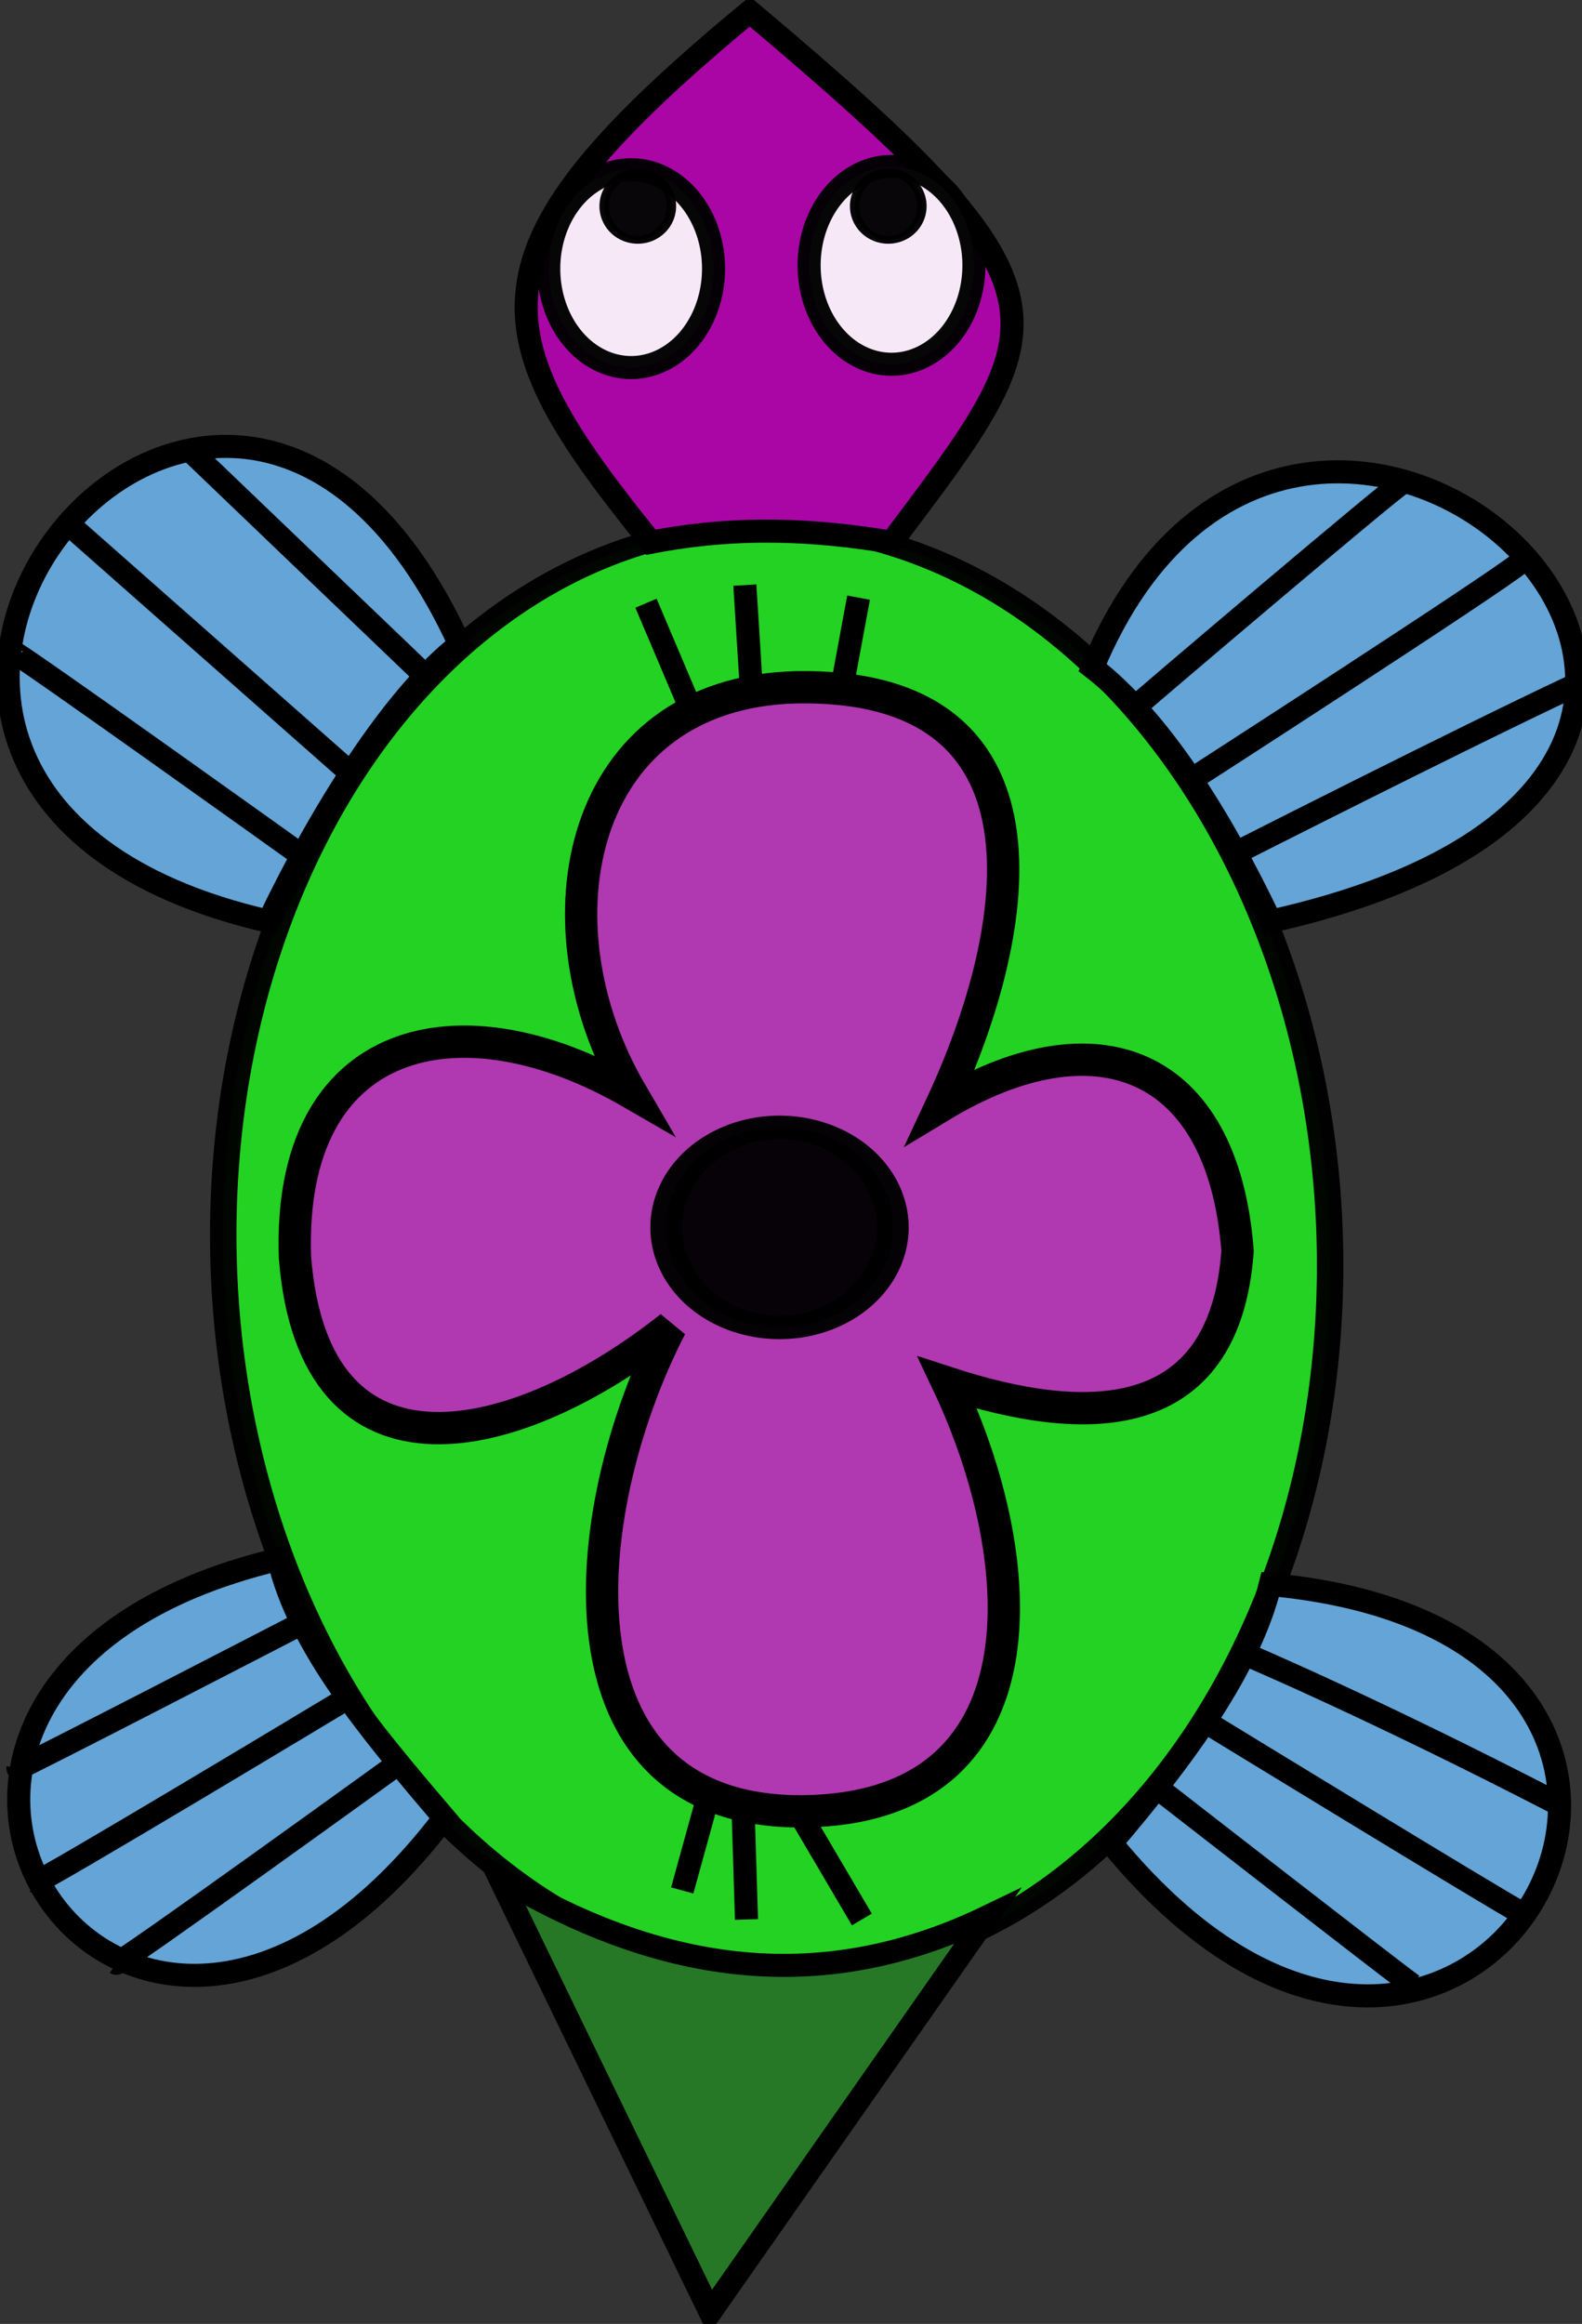
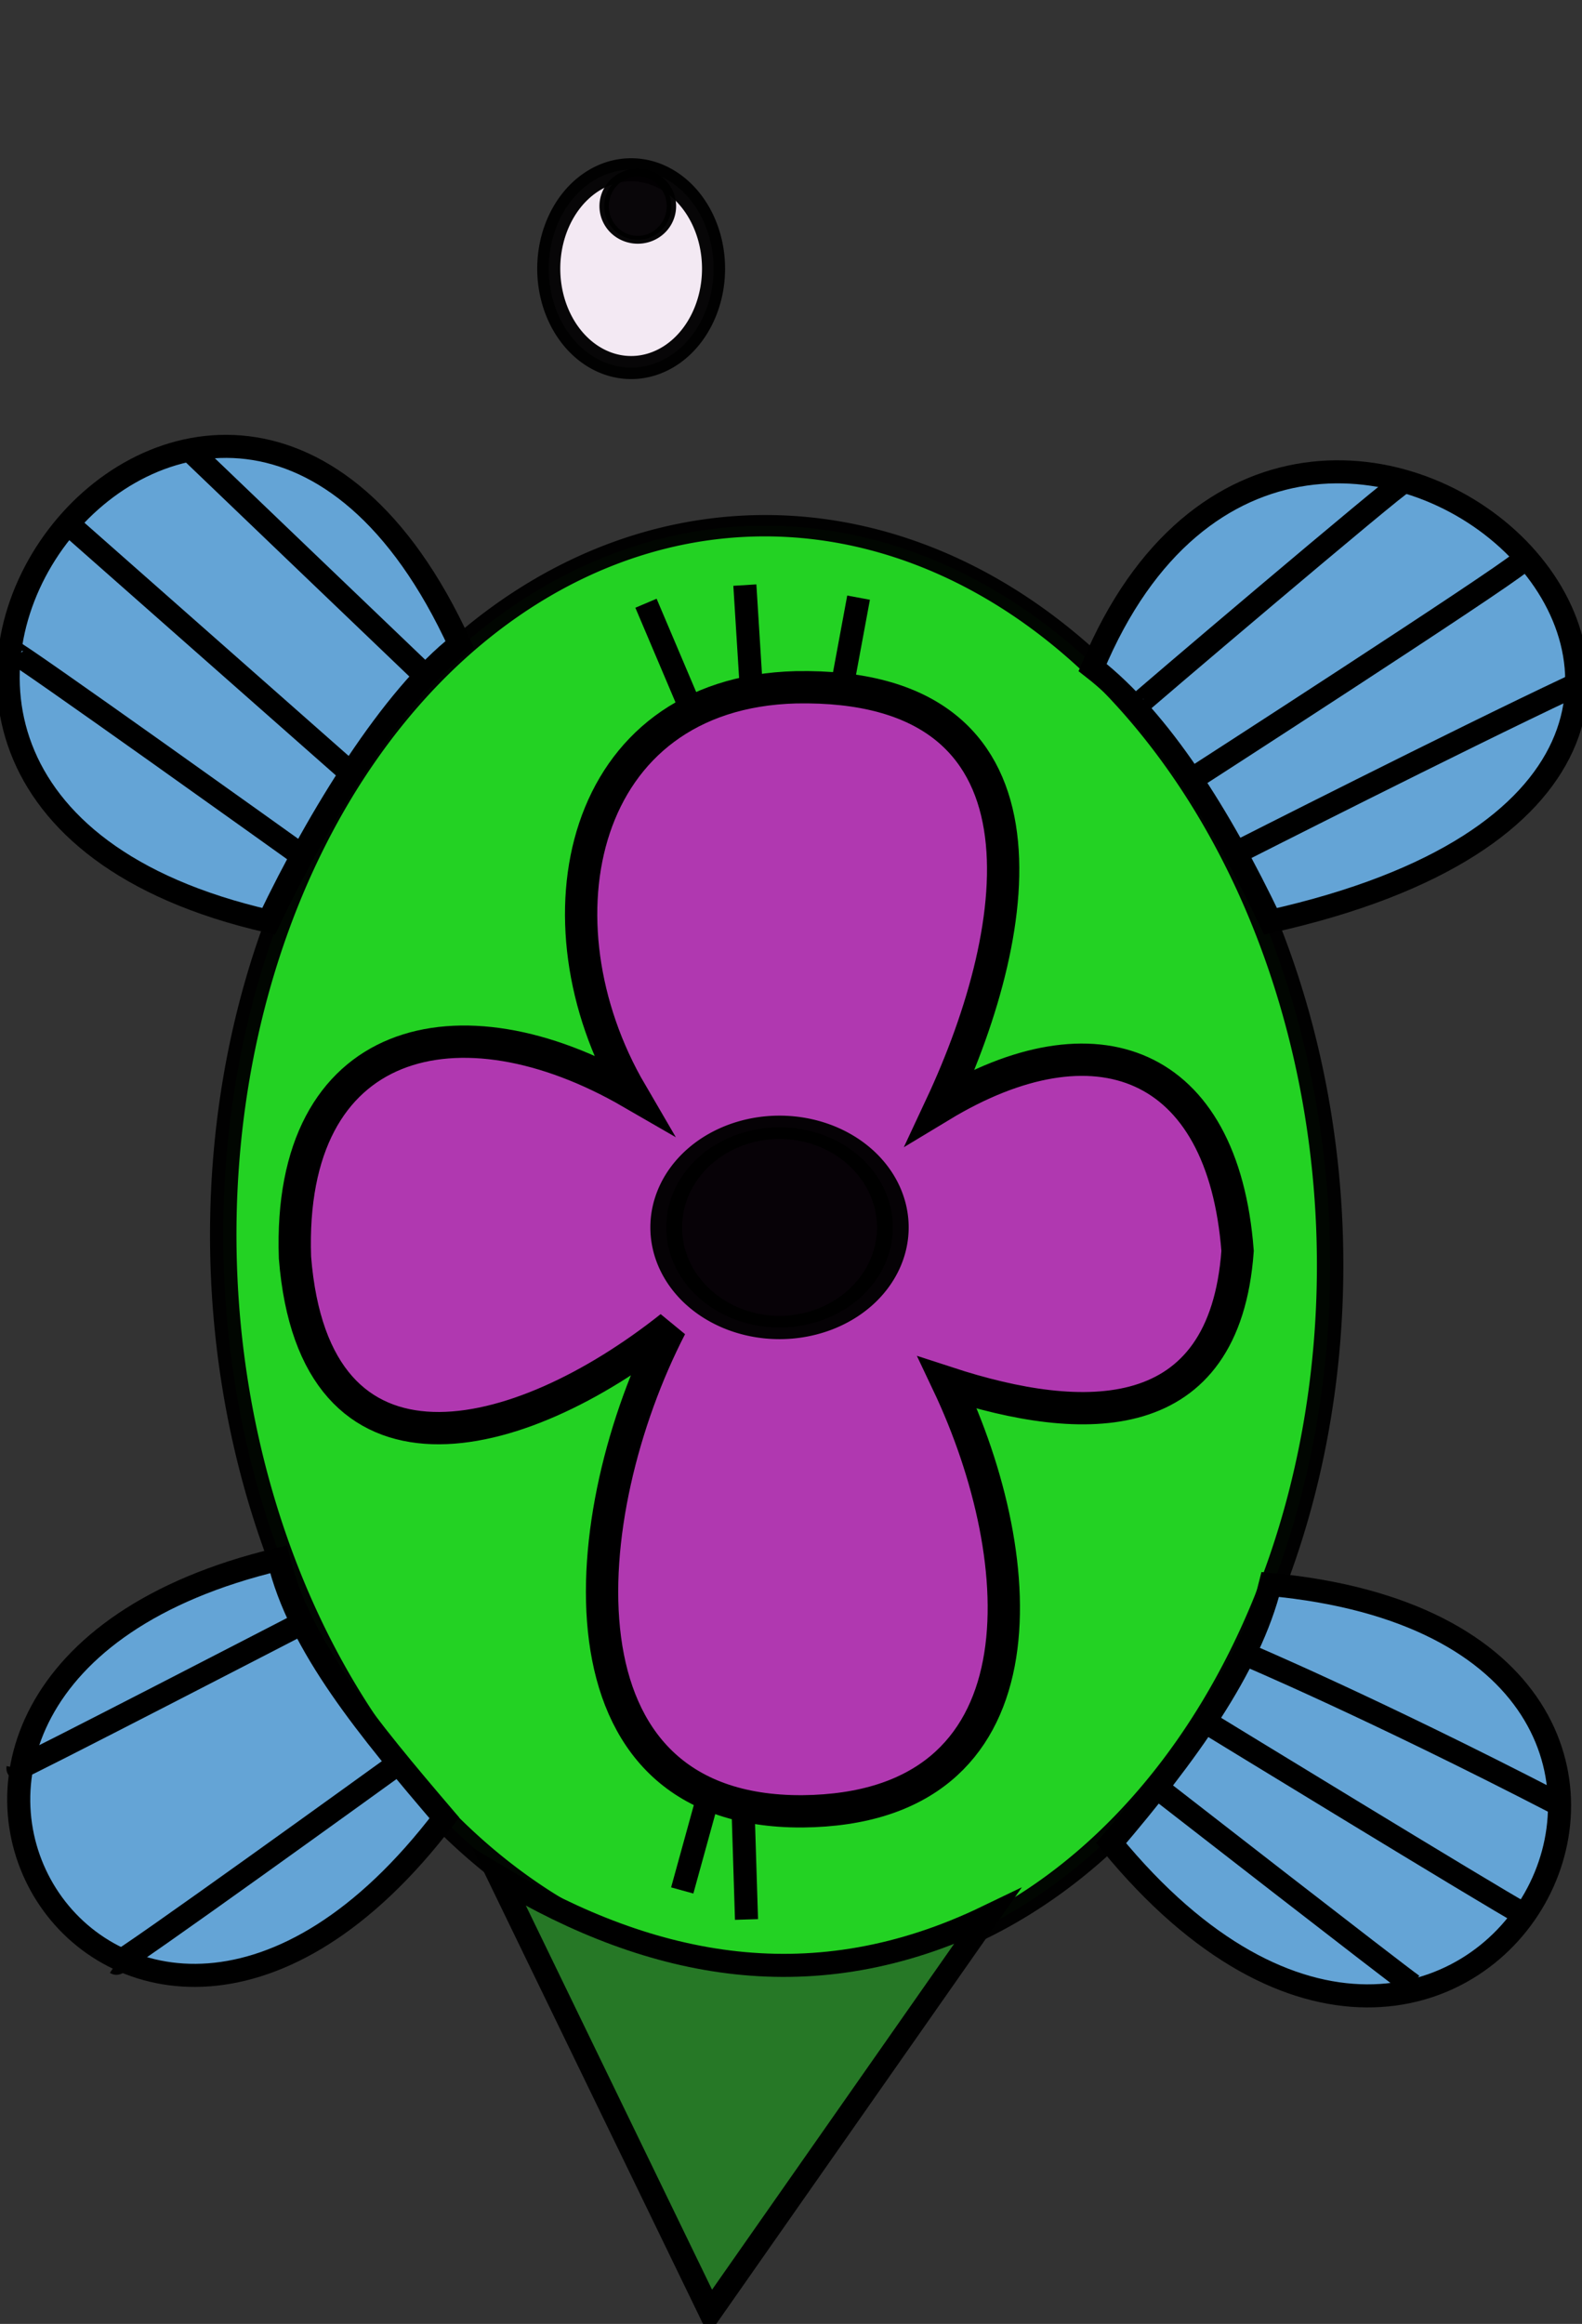
<svg xmlns="http://www.w3.org/2000/svg" xmlns:ns1="http://sodipodi.sourceforge.net/DTD/sodipodi-0.dtd" xmlns:ns2="http://www.inkscape.org/namespaces/inkscape" width="342.857" height="503.571" id="svg17536" ns1:version="0.32" ns2:version="0.45+devel" ns1:docbase="/home/alvaro" ns1:docname="tortuga2.svg" ns2:output_extension="org.inkscape.output.svg.inkscape" version="1.0" ns2:export-filename="/home/alvaro/tortuga2.png" ns2:export-xdpi="90" ns2:export-ydpi="90" ns1:modified="TRUE">
  <rect width="100%" height="100%" fill="#333333" stroke="none" />
  <defs id="defs17538" />
  <ns1:namedview id="base" pagecolor="#ffffff" bordercolor="#666666" borderopacity="1.0" ns2:pageopacity="0.0" ns2:pageshadow="2" ns2:zoom="1.4" ns2:cx="315.13024" ns2:cy="224.95172" ns2:document-units="px" ns2:current-layer="g19560" ns2:window-width="1022" ns2:window-height="690" ns2:window-x="0" ns2:window-y="26" />
  <g ns2:label="Capa 1" ns2:groupmode="layer" id="layer1" transform="translate(-208.929,-215.576)">
    <g id="g19560" ns2:export-filename="/home/alvaro/tortuga2.png" ns2:export-xdpi="90" ns2:export-ydpi="90">
      <g id="g4352" transform="translate(-4.286,0)" ns2:export-filename="/home/alvaro/tortuga2.png" ns2:export-xdpi="90" ns2:export-ydpi="90">
        <path ns1:type="arc" style="opacity:0.97;fill:#23d723;fill-opacity:1;stroke:#000000;stroke-width:3.621;stroke-linecap:butt;stroke-miterlimit:4;stroke-dasharray:none;stroke-opacity:1" id="path17554" ns1:cx="420" ns1:cy="456.64789" ns1:rx="75.714287" ns1:ry="122.85714" d="M 495.714,456.648 A 75.714,122.857 0 1 1 344.286,456.648 A 75.714,122.857 0 1 1 495.714,456.648 z" transform="matrix(1.582,-6.523973e-2,5.1262495e-2,1.277,-306.307,-69.28)" />
        <path ns1:type="arc" style="opacity:0.97;fill:#23d723;fill-opacity:1;stroke:none;stroke-width:3.1;stroke-linecap:butt;stroke-miterlimit:4;stroke-dasharray:none;stroke-opacity:1" id="path18525" ns1:cx="403.57144" ns1:cy="408.79074" ns1:rx="12.142858" ns1:ry="3.5714285" d="M 415.714,408.791 A 12.143,3.571 0 1 1 391.429,408.791 A 12.143,3.571 0 1 1 415.714,408.791 z" />
        <path style="fill:#267826;fill-opacity:1;fill-rule:evenodd;stroke:#000000;stroke-width:5;stroke-linecap:butt;stroke-linejoin:miter;stroke-miterlimit:4;stroke-dasharray:none;stroke-opacity:1" d="M 321.429,622.362 L 367.143,716.648 L 427.143,630.934 C 389.821,648.918 354.949,642.398 321.429,622.362 z" id="path18527" ns1:nodetypes="cccc" />
        <g id="g18541">
          <path ns1:nodetypes="ccc" id="path18531" d="M 271.429,415.219 C 146.318,386.564 260.767,241.475 312.857,355.219 C 298.236,366.593 282.268,392.5 271.429,415.219 z" style="fill:#64a4d6;fill-opacity:1;fill-rule:evenodd;stroke:#000000;stroke-width:5;stroke-linecap:butt;stroke-linejoin:miter;stroke-miterlimit:4;stroke-dasharray:none;stroke-opacity:1" />
          <path ns1:nodetypes="cc" id="path18533" d="M 215.714,356.648 C 215.714,355.934 278.571,400.934 278.571,400.934" style="fill:none;fill-rule:evenodd;stroke:#000000;stroke-width:5;stroke-linecap:butt;stroke-linejoin:miter;stroke-miterlimit:4;stroke-dasharray:none;stroke-opacity:1" />
          <path ns1:nodetypes="cc" id="path18535" d="M 229.286,330.219 C 229.286,330.219 290,383.791 290,383.791" style="fill:none;fill-rule:evenodd;stroke:#000000;stroke-width:5;stroke-linecap:butt;stroke-linejoin:miter;stroke-miterlimit:4;stroke-dasharray:none;stroke-opacity:1" />
          <path ns1:nodetypes="cc" id="path18537" d="M 254.286,313.076 C 255,313.791 305,361.648 305,361.648" style="fill:none;fill-rule:evenodd;stroke:#000000;stroke-width:5;stroke-linecap:butt;stroke-linejoin:miter;stroke-miterlimit:4;stroke-dasharray:none;stroke-opacity:1" />
        </g>
        <g id="g18547" transform="matrix(0.407,-0.914,0.914,0.407,-180.9,693.085)">
          <path ns1:nodetypes="ccc" id="path18549" d="M 275.714,413.791 C 162.652,387.146 242.55,267.022 312.276,358.2 C 297.002,369.864 286.554,391.072 275.714,413.791 z" style="fill:#64a4d6;fill-opacity:1;fill-rule:evenodd;stroke:#000000;stroke-width:5;stroke-linecap:butt;stroke-linejoin:miter;stroke-miterlimit:4;stroke-dasharray:none;stroke-opacity:1" />
          <path ns1:nodetypes="cc" id="path18551" d="M 218.047,361.697 C 217.916,362.443 281.181,399.171 281.181,399.171" style="fill:none;fill-rule:evenodd;stroke:#000000;stroke-width:5;stroke-linecap:butt;stroke-linejoin:miter;stroke-miterlimit:4;stroke-dasharray:none;stroke-opacity:1" />
-           <path ns1:nodetypes="cc" id="path18553" d="M 227.066,338.638 C 226.934,339.383 290.495,383.8 290.495,383.8" style="fill:none;fill-rule:evenodd;stroke:#000000;stroke-width:5;stroke-linecap:butt;stroke-linejoin:miter;stroke-miterlimit:4;stroke-dasharray:none;stroke-opacity:1" />
          <path ns1:nodetypes="cc" id="path18555" d="M 247.929,325.052 C 247.507,325.145 302.147,368.842 302.147,368.842" style="fill:none;fill-rule:evenodd;stroke:#000000;stroke-width:5;stroke-linecap:butt;stroke-linejoin:miter;stroke-miterlimit:4;stroke-dasharray:none;stroke-opacity:1" />
        </g>
        <g id="g18557" transform="matrix(-0.407,-0.914,-0.914,0.407,944.431,698.548)">
          <path ns1:nodetypes="ccc" id="path18559" d="M 275.714,413.791 C 156.703,381.122 253.577,254.03 312.857,359.505 C 298.236,370.879 286.554,391.072 275.714,413.791 z" style="fill:#64a4d6;fill-opacity:1;fill-rule:evenodd;stroke:#000000;stroke-width:5;stroke-linecap:butt;stroke-linejoin:miter;stroke-miterlimit:4;stroke-dasharray:none;stroke-opacity:1" />
          <path ns1:nodetypes="cc" id="path18561" d="M 221.024,366.627 C 224.665,368.82 282.125,399.533 282.125,399.533" style="fill:none;fill-rule:evenodd;stroke:#000000;stroke-width:5;stroke-linecap:butt;stroke-linejoin:miter;stroke-miterlimit:4;stroke-dasharray:none;stroke-opacity:1" />
          <path ns1:nodetypes="cc" id="path18563" d="M 225.47,338.567 C 231.869,343.442 290.495,383.8 290.495,383.8" style="fill:none;fill-rule:evenodd;stroke:#000000;stroke-width:5;stroke-linecap:butt;stroke-linejoin:miter;stroke-miterlimit:4;stroke-dasharray:none;stroke-opacity:1" />
          <path ns1:nodetypes="cc" id="path18565" d="M 244.228,322.009 C 279.942,350.58 301.423,370.728 301.423,370.728" style="fill:none;fill-rule:evenodd;stroke:#000000;stroke-width:5;stroke-linecap:butt;stroke-linejoin:miter;stroke-miterlimit:4;stroke-dasharray:none;stroke-opacity:1" />
        </g>
        <g id="g18567" transform="matrix(-1,0,0,1,762.857,0.714)">
          <path ns1:nodetypes="ccc" id="path18569" d="M 274.286,414.505 C 125.134,381.131 267.6,250.957 312.857,359.505 C 298.236,370.879 285.125,391.786 274.286,414.505 z" style="fill:#64a4d6;fill-opacity:1;fill-rule:evenodd;stroke:#000000;stroke-width:5;stroke-linecap:butt;stroke-linejoin:miter;stroke-miterlimit:4;stroke-dasharray:none;stroke-opacity:1" />
          <path ns1:nodetypes="cc" id="path18571" d="M 209.286,363.791 C 233.571,375.219 281.429,399.505 281.429,399.505" style="fill:none;fill-rule:evenodd;stroke:#000000;stroke-width:5;stroke-linecap:butt;stroke-linejoin:miter;stroke-miterlimit:4;stroke-dasharray:none;stroke-opacity:1" />
          <path ns1:nodetypes="cc" id="path18573" d="M 220,336.648 C 225,340.934 291.429,383.791 291.429,383.791" style="fill:none;fill-rule:evenodd;stroke:#000000;stroke-width:5;stroke-linecap:butt;stroke-linejoin:miter;stroke-miterlimit:4;stroke-dasharray:none;stroke-opacity:1" />
          <path ns1:nodetypes="cc" id="path18575" d="M 245.714,319.505 C 246.023,319.007 304.612,368.733 303.571,368.076" style="fill:none;fill-rule:evenodd;stroke:#000000;stroke-width:5;stroke-linecap:butt;stroke-linejoin:miter;stroke-miterlimit:4;stroke-dasharray:none;stroke-opacity:1" />
        </g>
-         <path style="fill:#a906a5;fill-opacity:1;fill-rule:evenodd;stroke:#000000;stroke-width:5;stroke-linecap:butt;stroke-linejoin:miter;stroke-miterlimit:4;stroke-dasharray:none;stroke-opacity:1" d="M 354.286,333.076 C 317.282,287.289 312.77,270.05 375.714,218.076 C 448.668,279.498 442.657,284.833 406.429,333.076 C 390.713,330.466 373.706,329.308 354.286,333.076 z" id="path18577" ns1:nodetypes="cccc" />
        <path ns1:type="arc" style="opacity:0.97;fill:#f9eff9;fill-opacity:1;stroke:#000000;stroke-width:5;stroke-linecap:butt;stroke-miterlimit:4;stroke-dasharray:none;stroke-opacity:1" id="path18579" ns1:cx="76.428574" ns1:cy="296.64789" ns1:rx="17.857143" ns1:ry="21.428572" d="M 94.286,296.648 A 17.857,21.429 0 1 1 58.571,296.648 A 17.857,21.429 0 1 1 94.286,296.648 z" transform="translate(273.571,-22.857)" />
-         <path ns1:type="arc" style="opacity:0.97;fill:#f9eff9;fill-opacity:1;stroke:#000000;stroke-width:5;stroke-linecap:butt;stroke-miterlimit:4;stroke-dasharray:none;stroke-opacity:1" id="path18581" ns1:cx="76.428574" ns1:cy="296.64789" ns1:rx="17.857143" ns1:ry="21.428572" d="M 94.286,296.648 A 17.857,21.429 0 1 1 58.571,296.648 A 17.857,21.429 0 1 1 94.286,296.648 z" transform="translate(330,-23.571)" />
+         <path ns1:type="arc" style="opacity:0.97;fill:#f9eff9;fill-opacity:1;stroke:#000000;stroke-width:5;stroke-linecap:butt;stroke-miterlimit:4;stroke-dasharray:none;stroke-opacity:1" id="path18581" ns1:cx="76.428574" ns1:cy="296.64789" ns1:rx="17.857143" ns1:ry="21.428572" d="M 94.286,296.648 A 17.857,21.429 0 1 1 94.286,296.648 z" transform="translate(330,-23.571)" />
        <path ns1:type="arc" style="opacity:0.97;fill:#030003;fill-opacity:1;stroke:#000000;stroke-width:5;stroke-linecap:butt;stroke-miterlimit:4;stroke-dasharray:none;stroke-opacity:1" id="path18583" ns1:cx="76.428574" ns1:cy="296.64789" ns1:rx="17.857143" ns1:ry="21.428572" d="M 94.286,296.648 A 17.857,21.429 0 1 1 58.571,296.648 A 17.857,21.429 0 1 1 94.286,296.648 z" transform="matrix(0.408,0,0,0.34,320.255,159.39)" />
-         <path ns1:type="arc" style="opacity:0.97;fill:#030003;fill-opacity:1;stroke:#000000;stroke-width:5;stroke-linecap:butt;stroke-miterlimit:4;stroke-dasharray:none;stroke-opacity:1" id="path18585" ns1:cx="76.428574" ns1:cy="296.64789" ns1:rx="17.857143" ns1:ry="21.428572" d="M 94.286,296.648 A 17.857,21.429 0 1 1 58.571,296.648 A 17.857,21.429 0 1 1 94.286,296.648 z" transform="matrix(0.408,0,0,0.34,374.541,159.39)" />
        <path style="fill:#b038b0;fill-opacity:1;fill-rule:evenodd;stroke:#000000;stroke-width:7;stroke-linecap:butt;stroke-linejoin:miter;stroke-miterlimit:4;stroke-dasharray:none;stroke-opacity:1" d="M 350,452.362 C 328.33,415.251 338.609,365.726 385.714,364.505 C 443.394,363.439 435.429,416.123 417.143,455.219 C 450.541,435.036 478.265,445.293 481.429,486.648 C 478.607,525.497 447.999,524.829 418.571,515.219 C 437,554.072 440.248,607.56 387.143,608.076 C 331.858,608.403 337.829,543.304 358.571,503.076 C 325.378,529.434 281.276,540.237 277.143,488.076 C 275.452,439.73 312.739,430.807 350,452.362 z" id="path18587" ns1:nodetypes="ccccccccc" />
        <path ns1:type="arc" style="opacity:0.97;fill:#030003;fill-opacity:1;stroke:#000000;stroke-width:5;stroke-linecap:butt;stroke-miterlimit:4;stroke-dasharray:none;stroke-opacity:1" id="path19558" ns1:cx="76.428574" ns1:cy="296.64789" ns1:rx="17.857143" ns1:ry="21.428572" d="M 94.286,296.648 A 17.857,21.429 0 1 1 58.571,296.648 A 17.857,21.429 0 1 1 94.286,296.648 z" transform="matrix(1.375,0,0,1.012,277.066,181.333)" />
        <path transform="translate(208.929,215.576)" id="path2398" d="M 152.143,154.286 L 141.429,131.429 L 140,130.714 L 152.143,154.286 z" style="fill:none;fill-rule:evenodd;stroke:#000000;stroke-width:0;stroke-linecap:butt;stroke-linejoin:miter;stroke-miterlimit:4;stroke-dasharray:none;stroke-opacity:1" />
        <path transform="translate(208.929,215.576)" id="path4338" d="M 154.286,154.286 L 144.286,130.714" style="fill:none;fill-rule:evenodd;stroke:#000000;stroke-width:5;stroke-linecap:butt;stroke-linejoin:miter;stroke-miterlimit:4;stroke-dasharray:none;stroke-opacity:1" />
        <path ns1:nodetypes="cc" id="path4340" d="M 376.071,365.219 L 374.643,342.362" style="fill:none;fill-rule:evenodd;stroke:#000000;stroke-width:5;stroke-linecap:butt;stroke-linejoin:miter;stroke-miterlimit:4;stroke-dasharray:none;stroke-opacity:1" />
        <path ns1:nodetypes="cc" id="path4342" d="M 395.714,364.367 L 399.286,345.082" style="fill:none;fill-rule:evenodd;stroke:#000000;stroke-width:5;stroke-linecap:butt;stroke-linejoin:miter;stroke-miterlimit:4;stroke-dasharray:none;stroke-opacity:1" />
-         <path ns1:nodetypes="cc" id="path4344" d="M 400,631.51 L 385.714,607.224" style="fill:none;fill-rule:evenodd;stroke:#000000;stroke-width:5;stroke-linecap:butt;stroke-linejoin:miter;stroke-miterlimit:4;stroke-dasharray:none;stroke-opacity:1" />
        <path ns1:nodetypes="cc" id="path4346" d="M 361.071,625.219 L 366.786,604.505" style="fill:none;fill-rule:evenodd;stroke:#000000;stroke-width:5;stroke-linecap:butt;stroke-linejoin:miter;stroke-miterlimit:4;stroke-dasharray:none;stroke-opacity:1" />
        <path ns1:nodetypes="cc" id="path4350" d="M 375,631.51 L 374.286,608.653" style="fill:none;fill-rule:evenodd;stroke:#000000;stroke-width:5;stroke-linecap:butt;stroke-linejoin:miter;stroke-miterlimit:4;stroke-dasharray:none;stroke-opacity:1" />
      </g>
    </g>
  </g>
</svg>